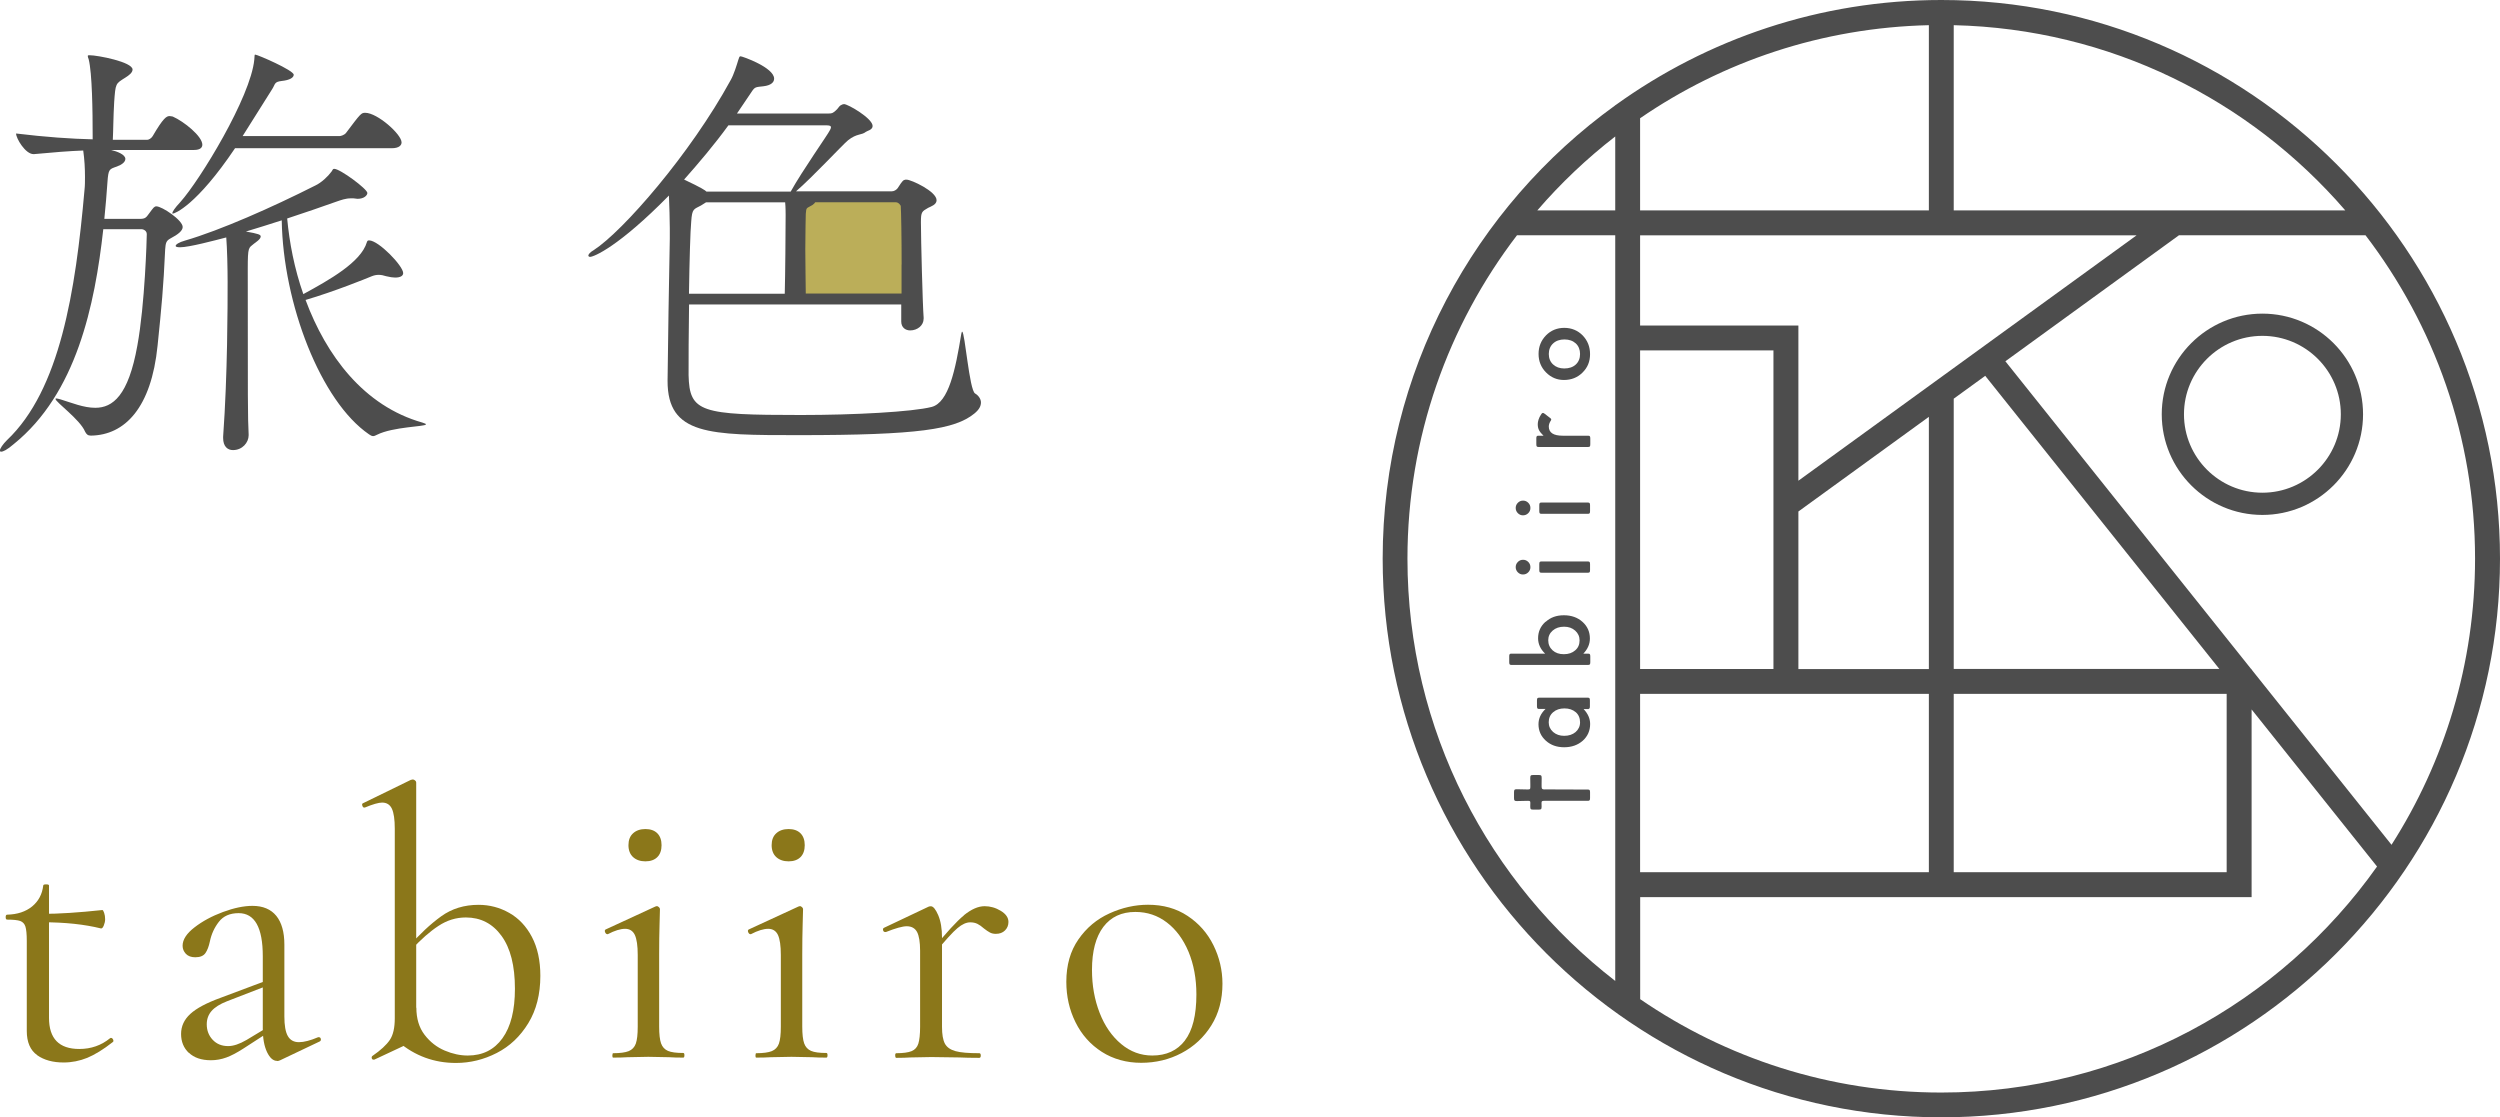
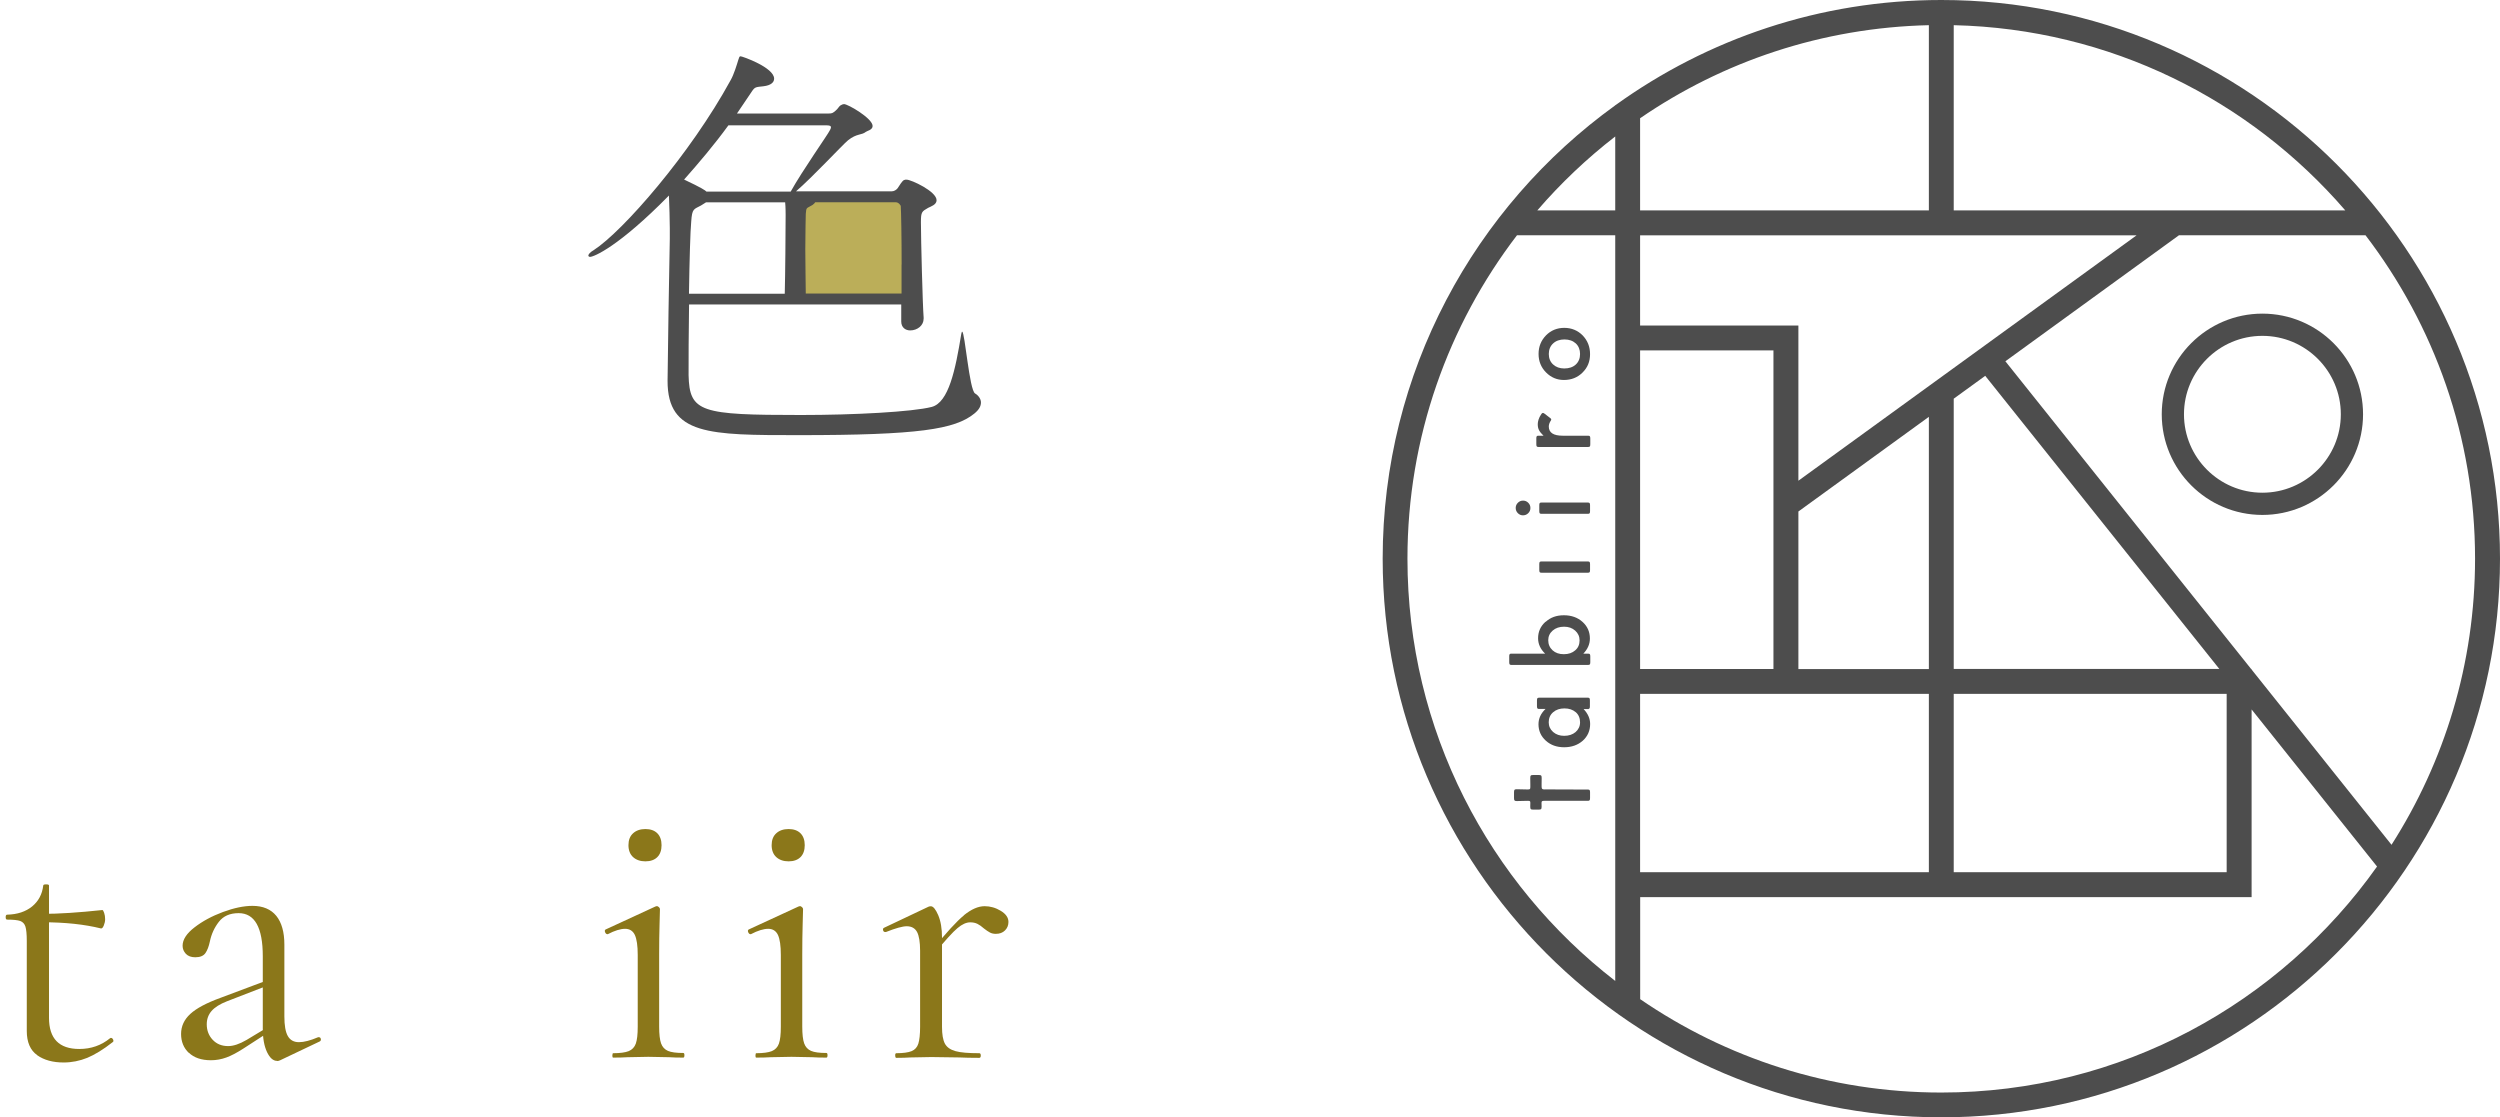
<svg xmlns="http://www.w3.org/2000/svg" id="_圖層_2" data-name="圖層 2" viewBox="0 0 312.71 139.77">
  <defs>
    <style>
      .cls-1 {
        fill: #4d4d4d;
      }

      .cls-2 {
        fill: #8b771a;
      }

      .cls-3 {
        fill: #bbae59;
      }
    </style>
  </defs>
  <g id="Graphic">
    <g>
      <g>
        <rect class="cls-3" x="99.51" y="24.52" width="14.58" height="13" />
        <g>
-           <path class="cls-1" d="M25.31,18.09c0,.34-.22.67-1.06.67h-10.36c.73.17,1.79.56,1.79,1.12,0,.39-.45.73-1.06.95-.95.34-1.06.28-1.18,1.96-.11,1.46-.22,3.02-.39,4.59h4.48c.62,0,.78-.22.95-.45.28-.34.39-.56.73-.95.11-.11.22-.17.34-.17.73,0,3.3,1.74,3.3,2.58,0,.45-.5.9-1.57,1.46-.5.28-.56.56-.62,1.34-.22,4.82-.45,7.17-.95,12.04-.78,7.78-4.09,11.2-8.34,11.26-.39,0-.56-.17-.73-.5-.62-1.51-3.7-3.7-3.7-4.09q0-.06.11-.06c.11,0,.28.06.5.11,1.46.45,2.91,1.06,4.37,1.06,2.18,0,4.14-1.51,5.26-7.78.95-5.15,1.18-13.44,1.18-13.94,0-.45-.45-.62-.62-.62h-4.82c-1.06,9.52-3.36,20.55-11.2,26.88-.84.73-1.34.95-1.57.95-.11,0-.17-.06-.17-.11,0-.28.39-.84.9-1.34,6.61-6.27,8.57-18.54,9.69-31.3.06-.5.06-1.06.06-1.62,0-1.06-.06-2.18-.22-3.3-1.68.06-3.7.22-6.16.45h-.06c-1.01,0-2.18-1.96-2.18-2.58,3.7.45,6.94.67,9.58.73v-.39c0-3.14-.06-7.9-.5-9.63-.06-.17-.11-.28-.11-.39s.06-.11.22-.11c1.01,0,5.38.84,5.38,1.79,0,.39-.45.73-.9,1.01-1.23.78-1.23.67-1.4,3.08-.11,1.85-.11,3.64-.17,4.7h4.31c.17,0,.5-.17.67-.45,1.34-2.3,1.74-2.52,2.13-2.52.17,0,.28.06.39.06,1.4.62,3.7,2.46,3.7,3.53ZM50.23,17.81c0,.34-.28.73-1.23.73h-19.6c-4.82,7.17-7.56,8.18-7.78,8.18q-.06,0-.06-.06c0-.17.28-.62,1.01-1.4,2.41-2.69,8.79-13.1,9.24-17.81.06-.5,0-.62.11-.62.28,0,4.82,1.96,4.82,2.52,0,.34-.45.67-1.51.78-.95.11-.78.39-1.18,1.01l-3.7,5.88h12.15c.11,0,.56-.11.78-.39,1.85-2.46,1.9-2.52,2.41-2.52,1.51,0,4.54,2.69,4.54,3.7ZM53.26,53.09c0,.28-4.09.28-6.1,1.29-.22.11-.34.17-.5.17s-.34-.11-.5-.22c-6.05-4.14-10.75-16.35-10.92-26.77-1.51.5-3.02.95-4.48,1.4,1.57.28,1.85.39,1.85.62,0,.34-.62.73-.84.9-.67.56-.78.34-.78,3.14,0,16.52,0,18.59.11,20.72v.11c0,.9-.78,1.85-1.96,1.85-.67,0-1.23-.45-1.23-1.51v-.17c.56-7.78.56-16.46.56-19.38,0-1.68-.06-4.2-.17-5.54-1.51.39-4.65,1.23-5.77,1.23-.39,0-.56-.06-.56-.17,0-.17.39-.45,1.18-.67,4.42-1.29,10.86-4.14,16.3-6.89.73-.34,1.57-1.12,2.02-1.74.11-.11.11-.34.34-.34.73,0,4.14,2.52,4.14,3.02,0,.28-.39.73-1.23.73-.17,0-.34-.06-.5-.06h-.34c-.67,0-1.23.22-1.74.39-1.9.67-3.98,1.4-6.22,2.13.28,3.02.9,6.27,2.02,9.46,3.19-1.74,7.22-3.98,7.95-6.5.06-.17.11-.22.28-.22,1.18,0,4.26,3.19,4.26,4.09,0,.34-.34.56-1.01.56-.28,0-.67-.06-1.12-.17-.34-.11-.62-.17-.95-.17-.28,0-.56.06-.84.17-.67.28-4.65,1.9-8.29,2.97,2.58,6.94,7.28,13.27,14.62,15.34.34.11.45.17.45.22Z" />
          <path class="cls-1" d="M115.53,39.87c0,.84-.78,1.46-1.68,1.46-.56,0-1.12-.34-1.12-1.12v-2.13h-26.54c-.06,3.53-.06,7.06-.06,8.85.11,4.65,1.51,4.98,14.06,4.98,6.66,0,13.94-.39,16.35-1.01,2.13-.56,2.97-4.65,3.7-9.13.06-.22.06-.28.11-.28.34,0,.9,7.34,1.62,7.73.39.22.73.67.73,1.12s-.22.9-.84,1.4c-2.41,1.96-6.94,2.69-21.95,2.69-11.2,0-16.41,0-16.41-6.78.06-4.93.17-12.54.28-17.81v-1.29c0-1.23-.06-2.69-.11-4.09-6.33,6.44-9.41,7.67-9.86,7.67-.11,0-.22-.06-.22-.17s.17-.39.67-.67c3.64-2.35,12.1-12.04,17.14-21.28.39-.67.78-1.96.95-2.52.11-.28.11-.45.28-.45.22,0,4.2,1.4,4.2,2.8,0,.45-.39.84-1.34.95-.95.11-1.06.06-1.46.67l-1.85,2.74h11.42c.5,0,.56-.06.9-.34s.39-.5.62-.67c.17-.11.34-.17.45-.17.5,0,3.58,1.79,3.58,2.74,0,.5-.73.62-.84.73-.56.45-1.12.17-2.24,1.06-.62.5-4.48,4.65-6.5,6.38h11.98c.28,0,.56-.17.73-.39.22-.34.56-.9.78-1.01.11-.06.22-.06.34-.06.56,0,3.75,1.46,3.75,2.58,0,.56-.73.78-1.06.95-.78.45-.9.5-.9,1.79,0,2.07.22,10.53.34,11.93v.11ZM91.11,15.68c-1.79,2.46-3.7,4.7-5.54,6.78,2.24,1.06,2.63,1.34,2.8,1.51h10.53c1.46-2.63,4.7-7.22,4.87-7.62.06-.11.17-.28.17-.45,0-.11-.11-.22-.5-.22h-12.32ZM88.31,25.31l-.62.39c-.9.5-1.12.34-1.23,2.02-.11,1.12-.22,4.93-.28,9.02h11.98c.06-2.13.11-8.01.11-9.86,0-.11,0-1.01-.06-1.57h-9.91ZM112.78,33.09c0-3.36-.06-6.66-.11-7.34,0,0-.22-.45-.62-.45h-10.08c-.06.11-.17.22-.34.34-.73.45-.78.22-.84,1.12,0,.39-.06,2.3-.06,4.42s.06,4.37.06,5.54h11.98v-3.64Z" />
        </g>
      </g>
      <g>
        <path class="cls-2" d="M4.65,131.98c-.86-.61-1.3-1.62-1.3-3.02v-11.28c0-.83-.06-1.42-.17-1.78-.11-.35-.33-.58-.65-.7-.32-.11-.86-.17-1.63-.17-.13,0-.19-.1-.19-.31s.06-.31.19-.31c1.28-.03,2.32-.38,3.12-1.03.8-.66,1.26-1.53,1.39-2.62,0-.1.13-.14.38-.14.22,0,.34.05.34.14v16.56c0,2.59,1.26,3.89,3.79,3.89,1.47,0,2.75-.45,3.84-1.34l.1-.05c.13,0,.22.07.29.22.06.14.05.25-.05.31-1.18.93-2.25,1.58-3.19,1.97-.94.38-1.93.58-2.95.58-1.34,0-2.45-.3-3.31-.91ZM5.32,115.37v-1.06c2.02,0,4.51-.16,7.49-.48.06,0,.14.12.22.36.08.24.12.5.12.79,0,.26-.06.52-.17.79-.11.27-.23.39-.36.36-2.05-.51-4.48-.77-7.3-.77Z" />
        <path class="cls-2" d="M23.63,131.71c-.66-.62-.98-1.42-.98-2.38s.38-1.79,1.15-2.5,2.03-1.38,3.79-2.02l5.76-2.16.14.62-5.09,1.97c-.9.35-1.54.76-1.94,1.22-.4.46-.6,1.02-.6,1.66,0,.77.25,1.42.74,1.94.5.53,1.14.79,1.94.79.64,0,1.41-.25,2.3-.77l3.02-1.82.1.62-3.55,2.3c-.8.51-1.5.88-2.11,1.1-.61.22-1.25.34-1.92.34-1.18,0-2.1-.31-2.76-.94ZM34.65,132.7c-.48,0-.9-.37-1.25-1.1-.35-.74-.53-1.71-.53-2.93v-9.07c0-3.58-1.01-5.38-3.02-5.38-1.09,0-1.91.36-2.47,1.08-.56.72-.94,1.54-1.13,2.47-.13.61-.31,1.09-.55,1.44-.24.35-.66.53-1.27.53-.51,0-.9-.14-1.18-.43-.27-.29-.41-.62-.41-1.01,0-.77.5-1.54,1.49-2.3.99-.77,2.18-1.41,3.55-1.92,1.38-.51,2.61-.77,3.7-.77,1.31,0,2.3.42,2.98,1.25.67.83,1.01,2.03,1.01,3.6v8.98c0,1.12.14,1.94.43,2.45.29.51.75.77,1.39.77s1.44-.21,2.4-.62h.1c.13,0,.21.07.24.22.03.14-.02.25-.14.31l-4.94,2.35c-.13.06-.26.1-.38.1Z" />
-         <path class="cls-2" d="M46.74,132.55c-.13,0-.21-.06-.24-.19-.03-.13,0-.22.1-.29,1.02-.7,1.74-1.37,2.16-1.99.42-.62.62-1.53.62-2.71v-23.71c0-1.15-.12-1.98-.36-2.5-.24-.51-.65-.77-1.22-.77-.45,0-1.17.21-2.16.62h-.1c-.1,0-.17-.08-.22-.24-.05-.16-.02-.26.07-.29l6-2.93.24-.05c.1,0,.19.04.29.12.1.08.14.17.14.26v32.21l-5.23,2.45h-.1ZM49.82,130.3l2.26-4.27c0,1.38.34,2.51,1.03,3.41.69.9,1.53,1.55,2.52,1.97.99.42,1.95.62,2.88.62,1.86,0,3.3-.72,4.34-2.16,1.04-1.44,1.56-3.5,1.56-6.19,0-2.88-.56-5.09-1.68-6.62-1.12-1.54-2.61-2.3-4.46-2.3-1.22,0-2.36.35-3.43,1.06-1.07.7-2.18,1.68-3.34,2.93l-.38-.34c1.38-1.57,2.73-2.83,4.06-3.79,1.33-.96,2.89-1.44,4.68-1.44,1.38,0,2.66.34,3.84,1.01,1.18.67,2.13,1.67,2.83,3,.7,1.33,1.06,2.95,1.06,4.87,0,2.3-.5,4.28-1.51,5.93-1.01,1.65-2.32,2.89-3.94,3.72-1.62.83-3.32,1.25-5.11,1.25-2.72,0-5.12-.88-7.2-2.64Z" />
        <path class="cls-2" d="M76.6,132.03c0-.19.03-.29.1-.29.86,0,1.51-.09,1.94-.26.43-.18.73-.49.89-.94.16-.45.24-1.15.24-2.11v-8.98c0-1.15-.12-1.98-.36-2.5-.24-.51-.65-.77-1.22-.77s-1.3.22-2.16.67h-.05c-.13,0-.22-.08-.29-.24-.06-.16-.05-.27.05-.34l6.24-2.88.19-.05c.06,0,.14.04.24.12.1.08.14.17.14.26,0,.22-.02.86-.05,1.92-.03,1.06-.05,2.3-.05,3.74v9.02c0,.96.08,1.66.24,2.11.16.45.45.76.86.94.42.18,1.06.26,1.92.26.1,0,.14.1.14.29s-.05.29-.14.29c-.74,0-1.33-.02-1.78-.05l-2.59-.05-2.59.05c-.45.03-1.06.05-1.82.05-.06,0-.1-.1-.1-.29ZM79.19,107.21c-.38-.35-.58-.85-.58-1.49s.19-1.14.58-1.49c.38-.35.9-.53,1.54-.53s1.14.18,1.49.53c.35.35.53.85.53,1.49s-.18,1.14-.53,1.49c-.35.35-.85.53-1.49.53s-1.15-.18-1.54-.53Z" />
        <path class="cls-2" d="M94.5,132.03c0-.19.03-.29.1-.29.86,0,1.51-.09,1.94-.26.43-.18.73-.49.89-.94.16-.45.24-1.15.24-2.11v-8.98c0-1.15-.12-1.98-.36-2.5-.24-.51-.65-.77-1.22-.77s-1.3.22-2.16.67h-.05c-.13,0-.22-.08-.29-.24-.06-.16-.05-.27.05-.34l6.24-2.88.19-.05c.06,0,.14.04.24.12.1.08.14.17.14.26,0,.22-.02.86-.05,1.92-.03,1.06-.05,2.3-.05,3.74v9.02c0,.96.08,1.66.24,2.11.16.45.45.76.86.94.42.18,1.06.26,1.92.26.1,0,.14.1.14.29s-.05.29-.14.29c-.74,0-1.33-.02-1.78-.05l-2.59-.05-2.59.05c-.45.03-1.06.05-1.82.05-.06,0-.1-.1-.1-.29ZM97.1,107.21c-.38-.35-.58-.85-.58-1.49s.19-1.14.58-1.49c.38-.35.9-.53,1.54-.53s1.14.18,1.49.53c.35.35.53.85.53,1.49s-.18,1.14-.53,1.49c-.35.35-.85.53-1.49.53s-1.15-.18-1.54-.53Z" />
        <path class="cls-2" d="M111.97,132.03c0-.19.05-.29.14-.29.86,0,1.5-.09,1.92-.26.42-.18.7-.49.84-.94.14-.45.22-1.15.22-2.11v-9.5c0-1.09-.13-1.87-.38-2.35-.26-.48-.69-.72-1.3-.72-.51,0-1.38.24-2.59.72h-.1c-.13,0-.22-.07-.26-.22s0-.25.12-.31l5.57-2.64c.06-.03.16-.05.29-.05.29,0,.59.37.91,1.1.32.74.48,1.68.48,2.83v11.14c0,.96.12,1.66.36,2.11.24.45.68.76,1.32.94s1.63.26,2.98.26c.13,0,.19.1.19.29s-.06.29-.19.29c-1.02,0-1.84-.02-2.45-.05l-3.55-.05-2.64.05c-.42.03-.99.05-1.73.05-.1,0-.14-.1-.14-.29ZM120.57,114.48c.93-.75,1.79-1.13,2.59-1.13.7,0,1.38.19,2.02.58s.96.85.96,1.39c0,.42-.14.77-.43,1.06-.29.29-.67.43-1.15.43-.29,0-.54-.06-.74-.17-.21-.11-.46-.28-.74-.5-.29-.26-.56-.45-.82-.58-.26-.13-.56-.19-.91-.19-.48,0-1.01.24-1.58.72-.58.48-1.55,1.55-2.93,3.22l-.19-.53c1.7-2.11,3.01-3.54,3.94-4.3Z" />
-         <path class="cls-2" d="M137.82,131.57c-1.42-.91-2.52-2.14-3.29-3.7-.77-1.55-1.15-3.24-1.15-5.06,0-2.08.5-3.85,1.51-5.3,1.01-1.46,2.3-2.54,3.89-3.26,1.58-.72,3.19-1.08,4.82-1.08,1.89,0,3.54.46,4.94,1.39,1.41.93,2.49,2.15,3.24,3.67.75,1.52,1.13,3.13,1.13,4.82,0,1.98-.46,3.72-1.39,5.21-.93,1.49-2.17,2.64-3.72,3.46-1.55.82-3.24,1.22-5.06,1.22s-3.5-.46-4.92-1.37ZM148.21,130.15c.96-1.25,1.44-3.17,1.44-5.76,0-1.98-.33-3.76-.98-5.33-.66-1.57-1.56-2.79-2.71-3.67-1.15-.88-2.46-1.32-3.94-1.32-1.73,0-3.06.62-4.01,1.87-.94,1.25-1.42,3.04-1.42,5.38,0,1.95.32,3.74.96,5.38s1.54,2.93,2.69,3.89c1.15.96,2.45,1.44,3.89,1.44,1.76,0,3.12-.62,4.08-1.87Z" />
      </g>
    </g>
    <g>
      <g>
        <path class="cls-1" d="M242.83,0c-15.19,0-29.27,4.88-40.74,13.14h-.04v.03c-17.61,12.7-29.1,33.39-29.1,56.71,0,38.53,31.35,69.88,69.88,69.88s69.88-31.35,69.88-69.88S281.36,0,242.83,0ZM281.58,83.68l-30.74-38.49,21.71-15.76h23.34c8.58,11.23,13.7,25.25,13.7,40.45,0,13.16-3.84,25.44-10.45,35.79l-17.51-21.93v-.07h-.05ZM241.27,26.32h-36.12v-11.53c10.33-7.09,22.74-11.33,36.12-11.64v23.17ZM267.26,29.43l-42.31,30.7v-19.41h-19.8v-11.28h62.1ZM205.15,43.83h16.68v39.85h-16.68v-39.85ZM224.95,63.98l16.32-11.84v31.55h-16.32v-19.71ZM205.15,86.79h36.12v22.31h-36.12v-22.31ZM244.38,86.79h34.14v22.31h-34.14v-22.31ZM244.38,83.68v-33.81l3.94-2.86,29.28,36.66h-33.22ZM293.36,26.32h-48.98V3.15c19.55.45,37.04,9.34,48.98,23.17ZM202.04,17.07v9.25h-9.75c2.93-3.4,6.2-6.5,9.75-9.25ZM176.05,69.88c0-15.2,5.11-29.22,13.7-40.45h12.29v93.27c-15.79-12.22-25.99-31.34-25.99-52.81ZM242.83,136.66c-13.97,0-26.94-4.32-37.67-11.68v-12.76h76.48v-23.48l15.69,19.65c-12.11,17.09-32.02,28.27-54.5,28.27Z" />
        <path class="cls-1" d="M282.99,64.41c-6.94,0-12.59-5.65-12.59-12.59s5.65-12.59,12.59-12.59,12.59,5.65,12.59,12.59-5.65,12.59-12.59,12.59ZM282.99,42.01c-5.41,0-9.81,4.4-9.81,9.81s4.4,9.81,9.81,9.81,9.81-4.4,9.81-9.81-4.4-9.81-9.81-9.81Z" />
      </g>
      <g>
        <path class="cls-1" d="M195.63,47.53c-.88,0-1.63-.32-2.25-.95-.62-.63-.93-1.4-.93-2.31s.31-1.68.93-2.32c.62-.63,1.39-.94,2.29-.94s1.68.32,2.3.95c.61.64.92,1.41.92,2.34s-.31,1.68-.94,2.3c-.62.62-1.4.93-2.33.93ZM195.65,46.09c.61,0,1.09-.16,1.45-.49.36-.33.54-.78.54-1.32s-.18-.99-.53-1.32c-.36-.33-.83-.5-1.42-.5s-1.07.17-1.42.5c-.36.33-.54.78-.54,1.32s.18.98.54,1.31c.36.33.82.5,1.39.5Z" />
        <path class="cls-1" d="M198.49,87.27h-5.86s-.08,0-.1,0c-.24,0-.28.07-.28.36v.69c0,.29.05.36.28.36.01,0,.04,0,.08,0h0s.71,0,.71,0c-.59.56-.88,1.2-.88,1.91,0,.82.31,1.51.92,2.06.61.55,1.37.82,2.29.82s1.71-.27,2.33-.82c.61-.55.92-1.25.92-2.09,0-.67-.27-1.29-.82-1.87h.64v-.02c.12-.03.15-.13.15-.35v-.69c0-.22-.03-.32-.15-.35h0s-.08-.01-.08-.01c-.02,0-.03,0-.05,0-.01,0-.05,0-.1,0ZM197.1,89.08c.36.32.54.74.54,1.27,0,.49-.19.89-.56,1.22-.37.31-.84.47-1.43.47-.55,0-1.01-.16-1.38-.48-.37-.33-.55-.73-.55-1.22,0-.51.18-.93.55-1.25.37-.32.84-.48,1.42-.48s1.04.16,1.42.48Z" />
        <path class="cls-1" d="M193.31,77.78c-.61.55-.92,1.23-.92,2.06,0,.71.29,1.35.88,1.92h-4.11c-.05,0-.09,0-.1,0-.02,0-.04,0-.05,0h0c-.19.01-.23.1-.23.36v.69c0,.26.04.35.23.36h0s9.67,0,9.67,0h0c.2-.01.24-.09.24-.36v-.69c0-.29-.05-.36-.28-.36-.02,0-.06,0-.11,0h-.48c.54-.56.82-1.19.82-1.89,0-.84-.31-1.53-.92-2.08-.61-.55-1.39-.83-2.33-.83s-1.67.27-2.28.82ZM197.03,78.88c.36.32.55.73.55,1.22,0,.52-.18.94-.55,1.25-.36.32-.83.48-1.42.48s-1.04-.16-1.4-.48c-.36-.33-.55-.75-.55-1.27,0-.48.19-.89.56-1.21.37-.32.84-.48,1.43-.48.55,0,1.01.16,1.38.49Z" />
        <g>
-           <path class="cls-1" d="M190.5,71.86c-.25,0-.46-.09-.64-.27s-.27-.4-.27-.65.09-.47.27-.65c.18-.18.39-.27.65-.27s.47.09.65.27c.18.18.27.39.27.65s-.09.47-.27.65c-.18.18-.4.27-.66.27Z" />
          <path class="cls-1" d="M192.9,70.23h0s-.07,0-.08,0c-.24,0-.28.07-.28.36v.69c0,.29.05.36.28.36.01,0,.04,0,.08,0h0s5.65,0,5.65,0c.03,0,.05,0,.06,0,.24,0,.28-.07.28-.36v-.69c0-.29-.05-.36-.28-.36-.01,0-.03,0-.06,0h-5.65Z" />
        </g>
        <g>
          <path class="cls-1" d="M190.5,64.46c-.25,0-.46-.09-.64-.27s-.27-.4-.27-.65.09-.47.27-.65c.18-.18.39-.27.65-.27s.47.09.65.27c.18.18.27.39.27.65s-.09.47-.27.65c-.18.18-.4.27-.66.27Z" />
          <path class="cls-1" d="M192.9,62.86h0s-.07,0-.08,0c-.24,0-.28.07-.28.36v.69c0,.29.05.36.28.36.01,0,.04,0,.08,0h0s5.65,0,5.65,0c.03,0,.05,0,.06,0,.24,0,.28-.07.28-.36v-.69c0-.29-.05-.36-.28-.36-.01,0-.03,0-.06,0h-5.65Z" />
        </g>
        <path class="cls-1" d="M193.25,98.75c-.35,0-.42-.07-.42-.39v-.26c0-.24.01-.66.01-.77,0-.34-.06-.39-.41-.39h-.61c-.35,0-.41.05-.41.39,0,.13.01.54.01.77v.35c0,.26-.04.3-.34.3-.5,0-1.25-.03-1.35-.03-.3,0-.35.08-.35.38v.72c0,.3.06.38.35.38.1,0,.91-.03,1.35-.03.3,0,.34.03.34.25,0,.14-.01.35-.01.46,0,.34.06.39.42.39h.58c.37,0,.42-.05.42-.39,0-.07-.01-.29-.01-.45,0-.22.07-.26.35-.26h5.41s.02,0,.03,0c0,0,0,0,0,0h.05c.19-.02.23-.1.23-.36v-.69c0-.26-.04-.35-.23-.36l-5.42-.02Z" />
        <path class="cls-1" d="M192.82,51.76s-.07.1-.1.16c-.09.13-.2.33-.28.59-.03.12-.09.31-.09.57,0,.28.05.52.16.73.1.2.29.43.56.69h-.52c-.05,0-.09,0-.1,0-.24,0-.28.07-.28.36v.69c0,.29.05.36.28.36.01,0,.04,0,.08,0h0s6.11,0,6.11,0h0c.24,0,.28-.07.28-.36v-.69c0-.29-.05-.36-.28-.36-.02,0-.05,0-.11,0h-3.06c-1.16,0-1.74-.38-1.74-1.15,0-.24.09-.49.26-.75,0,0,.01-.02.02-.03,0,0,0,0,0-.01h0c.05-.09.03-.17-.09-.26l-.7-.54c-.18-.14-.28-.15-.4,0Z" />
      </g>
    </g>
  </g>
</svg>